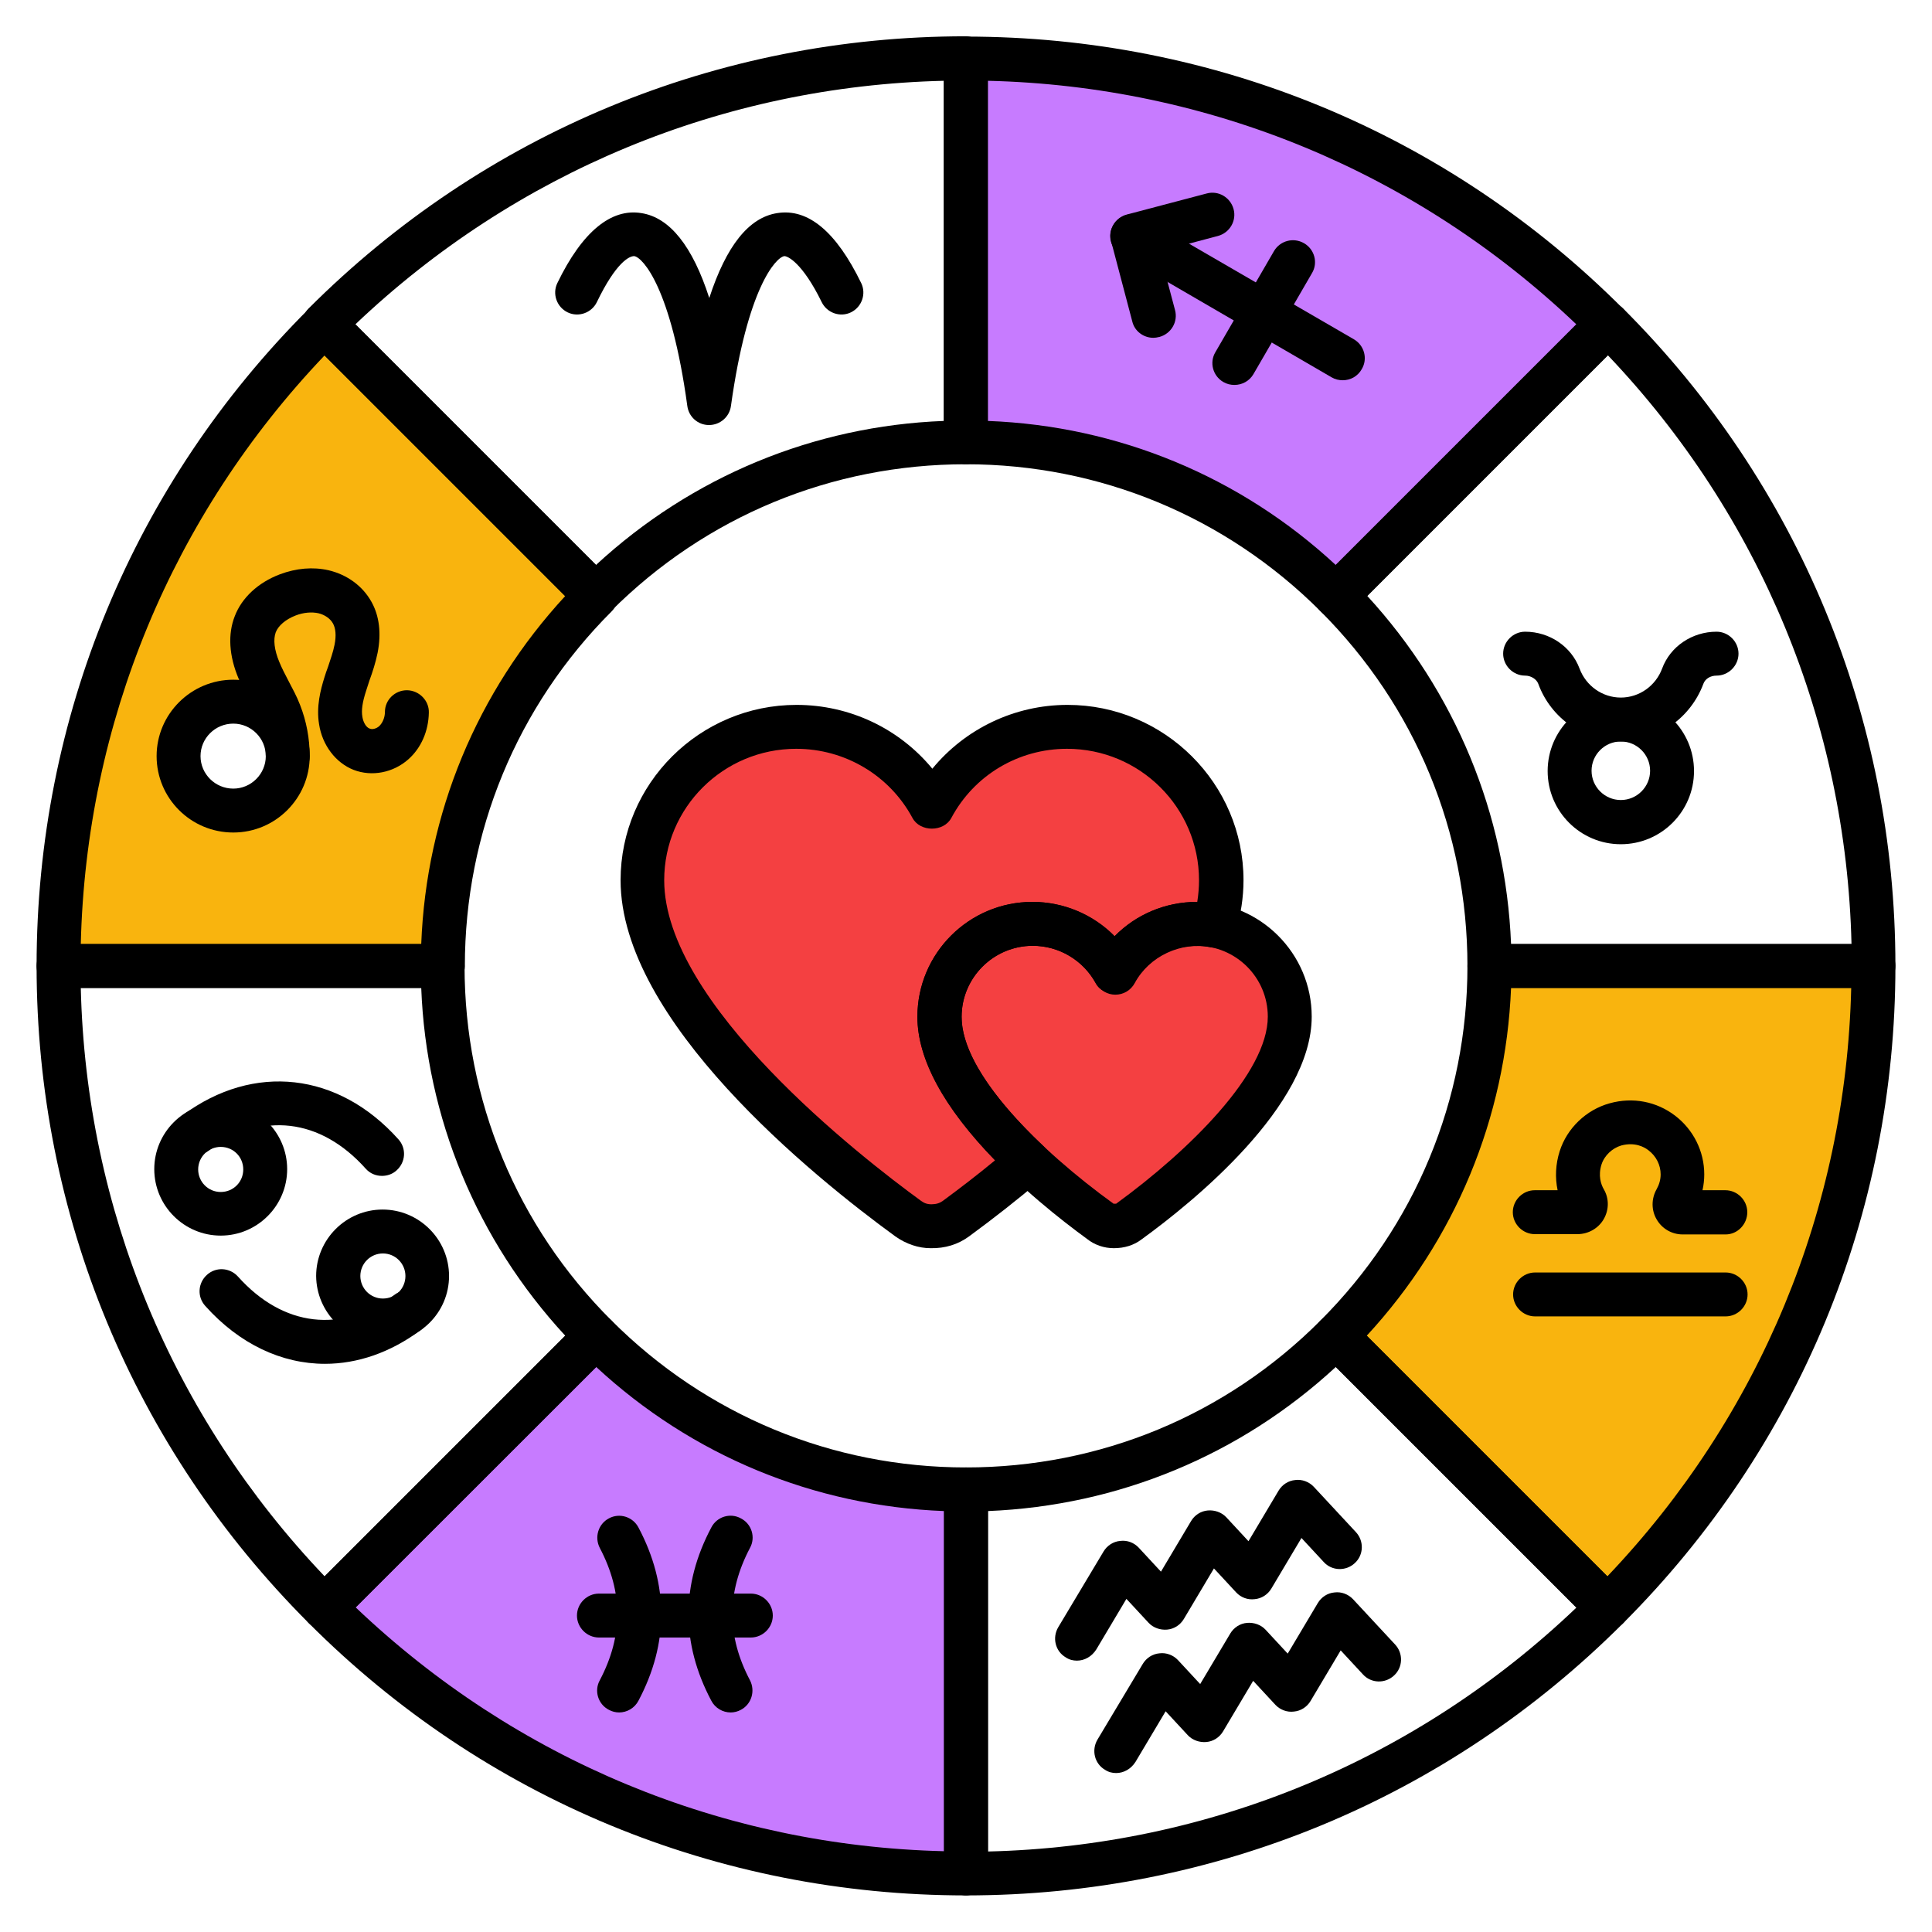
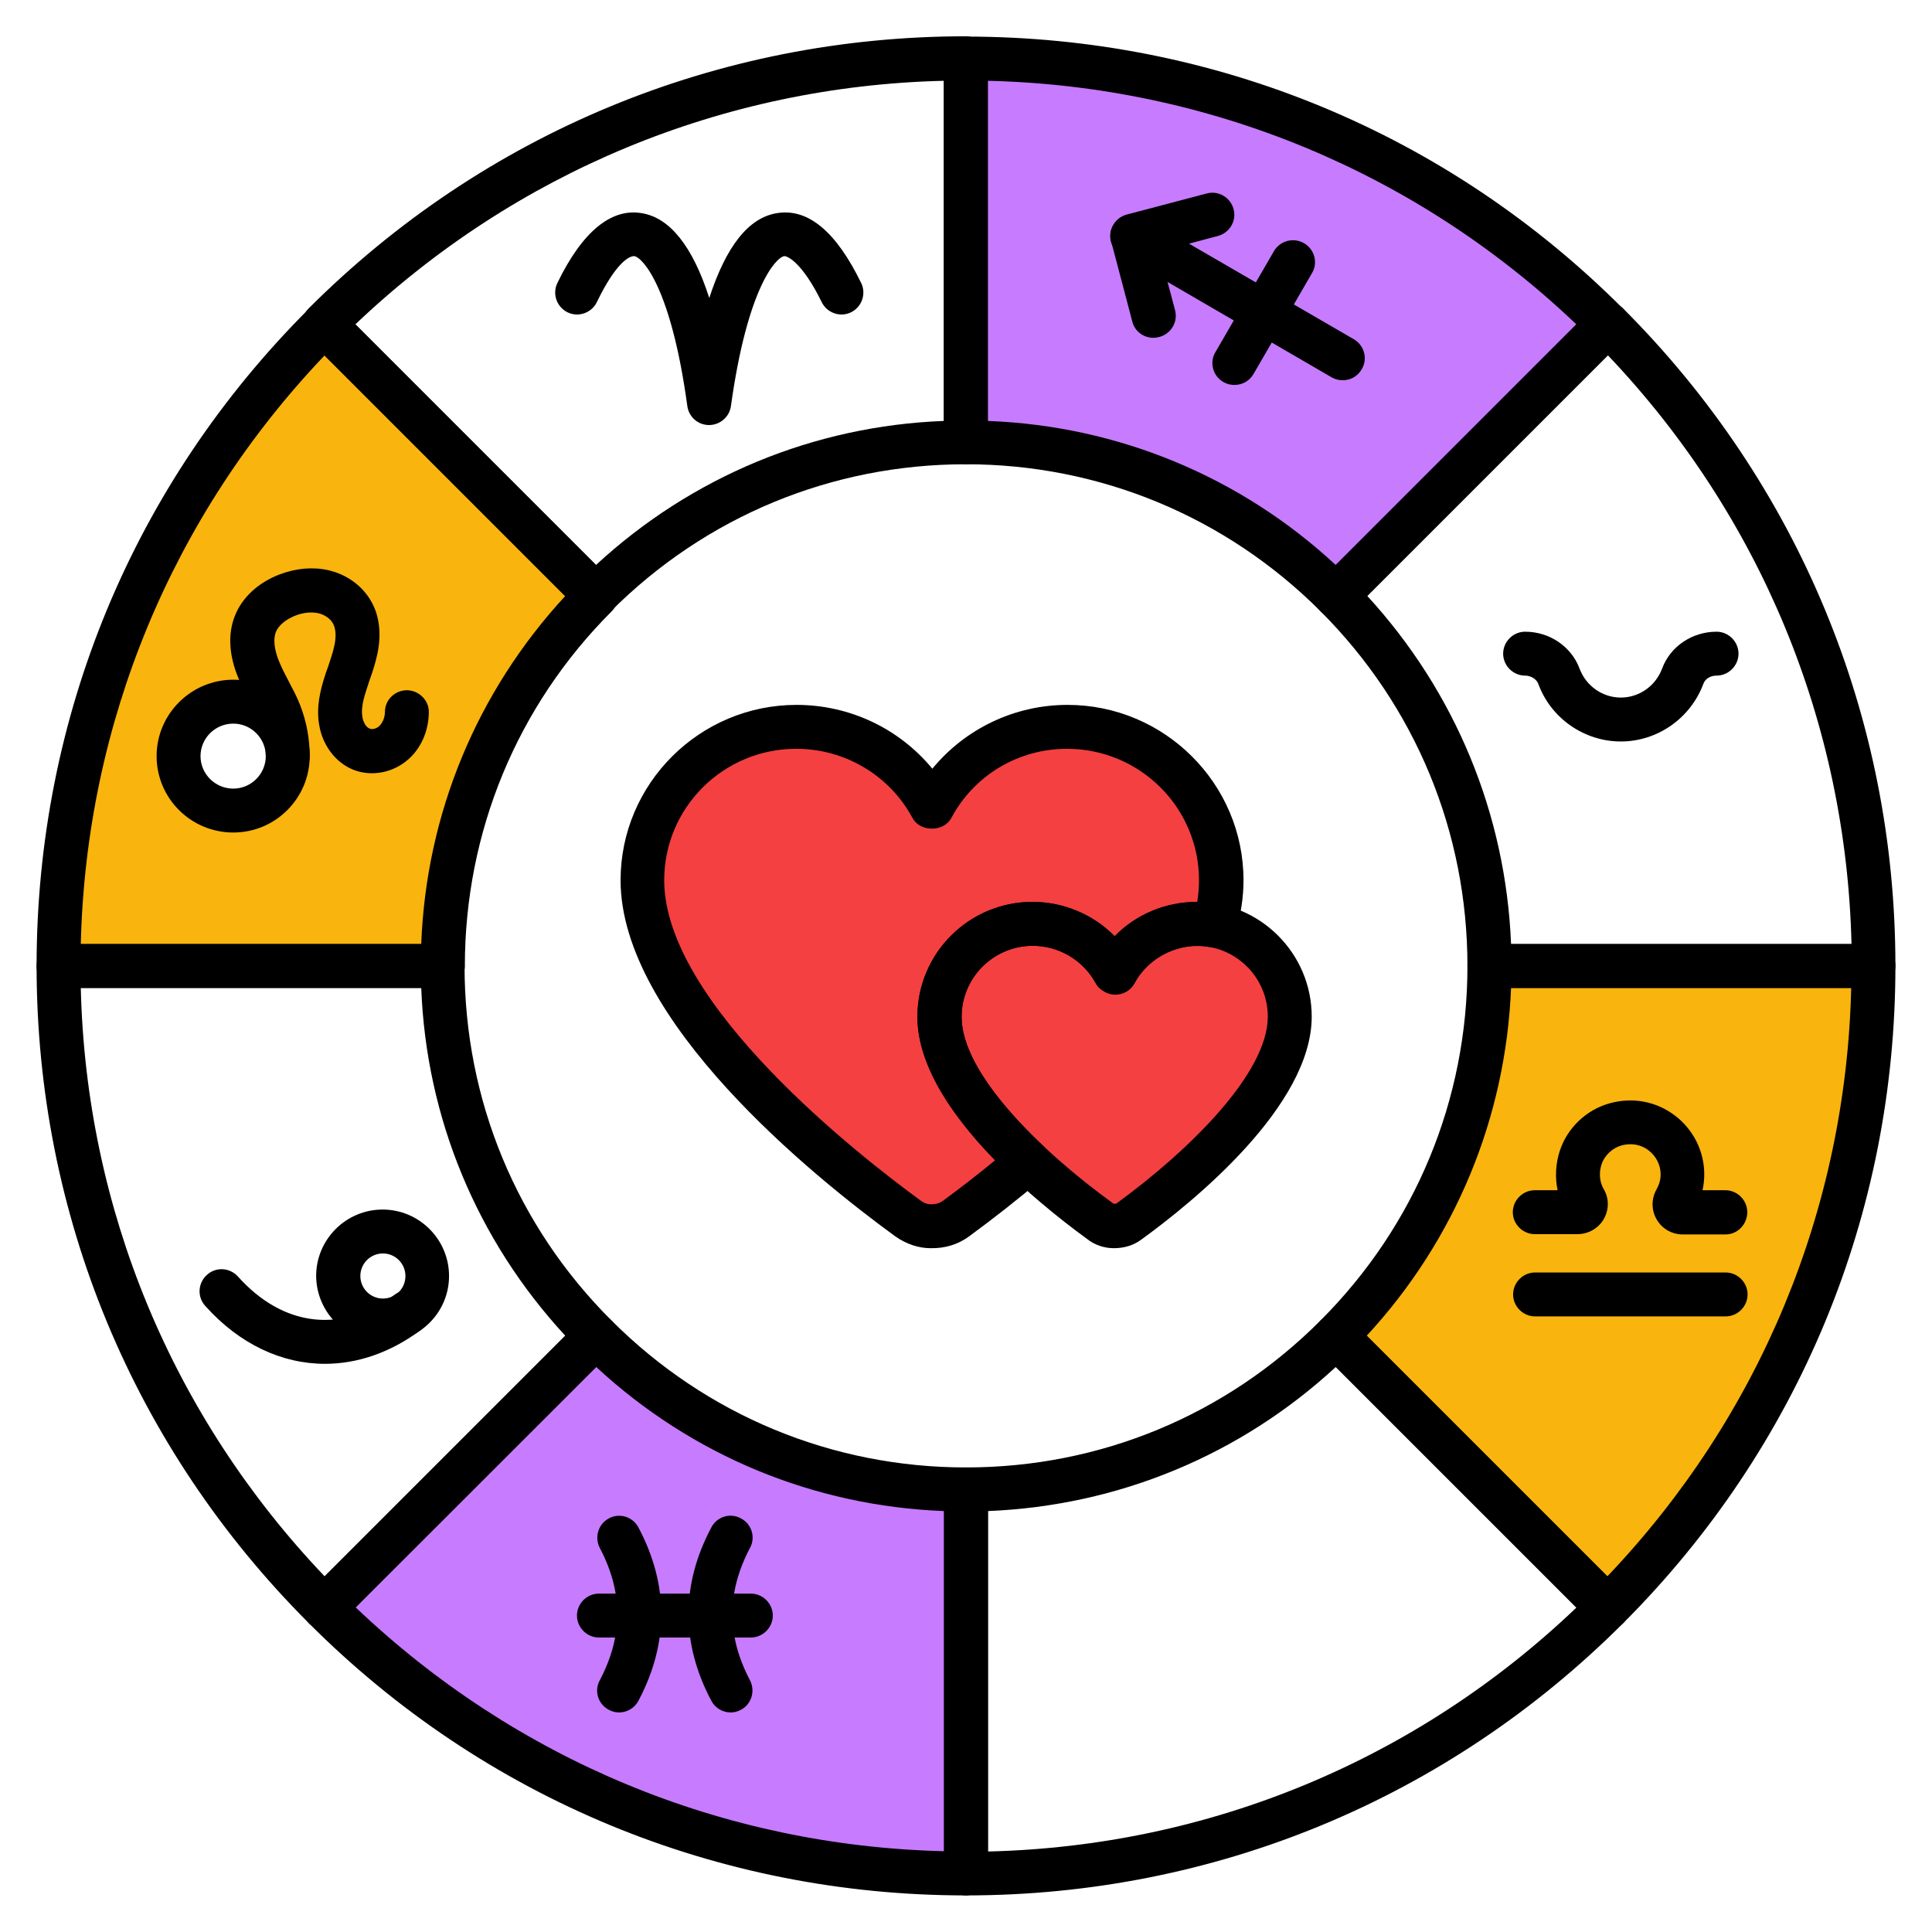
<svg xmlns="http://www.w3.org/2000/svg" id="Layer_1" enable-background="new 0 0 66 66" viewBox="0 0 66 66">
  <g>
    <g>
      <g>
        <g>
          <g>
            <path d="m45.64 20.35 9.28-9.28c-5.6-5.6-13.35-9.07-21.92-9.07v13.12c4.94 0 9.41 2 12.64 5.23z" fill="#c77bff" />
          </g>
          <g>
            <path d="m64 33h-13.12c0 4.94-2 9.41-5.24 12.64l9.28 9.28c5.61-5.61 9.08-13.36 9.08-21.92z" fill="#f9b40e" />
          </g>
          <g>
            <path d="m11.08 11.08c-5.61 5.6-9.08 13.35-9.08 21.92h13.12c0-4.94 2-9.41 5.23-12.65zm-3.11 16.61c-1.04 0-1.87-.83-1.87-1.86 0-1.02.83-1.86 1.87-1.86 1.03 0 1.86.84 1.86 1.86 0 1.03-.83 1.86-1.86 1.86z" fill="#f9b40e" />
          </g>
          <g>
            <path d="m33 50.88c-4.94 0-9.41-2-12.64-5.24l-9.28 9.28c5.61 5.61 13.36 9.08 21.92 9.08z" fill="#c77bff" />
          </g>
          <g>
            <g>
              <path d="m20.35 21.1c-.19 0-.38-.07-.53-.22l-9.28-9.28c-.29-.29-.29-.77 0-1.06 5.99-5.99 13.97-9.3 22.45-9.3.41 0 .75.34.75.75v13.12c0 .41-.34.75-.75.75-4.58 0-8.88 1.78-12.12 5.02-.13.15-.32.22-.52.22zm-8.21-10.02 8.22 8.22c3.27-3.02 7.44-4.75 11.88-4.92v-11.62c-7.54.18-14.63 3.12-20.1 8.32z" />
            </g>
            <g>
              <path d="m45.64 21.1c-.2 0-.39-.08-.53-.22-3.23-3.23-7.54-5.02-12.11-5.02-.41 0-.75-.34-.75-.75v-13.11c0-.41.34-.75.75-.75 8.49 0 16.46 3.3 22.45 9.3.14.14.22.33.22.53s-.08.39-.22.53l-9.28 9.28c-.14.14-.33.21-.53.21zm-11.89-6.72c4.45.17 8.62 1.9 11.88 4.92l8.22-8.22c-5.46-5.2-12.55-8.14-20.1-8.32z" />
            </g>
            <g>
              <path d="m15.12 33.75h-13.12c-.41 0-.75-.34-.75-.75 0-8.49 3.3-16.46 9.3-22.45.29-.29.77-.29 1.06 0l9.28 9.28c.14.14.22.33.22.53s-.08.39-.22.53c-3.23 3.23-5.01 7.54-5.01 12.12-.01.4-.35.74-.76.74zm-12.36-1.5h11.63c.17-4.45 1.9-8.62 4.92-11.89l-8.22-8.22c-5.21 5.47-8.15 12.56-8.33 20.11z" />
            </g>
            <g>
              <path d="m64 33.75h-13.12c-.41 0-.75-.34-.75-.75 0-4.58-1.78-8.88-5.02-12.12-.14-.14-.22-.33-.22-.53s.08-.39.22-.53l9.28-9.28c.29-.29.77-.29 1.06 0 5.99 5.99 9.3 13.97 9.3 22.45 0 .42-.34.76-.75.76zm-12.38-1.5h11.63c-.18-7.55-3.12-14.64-8.32-20.11l-8.22 8.22c3 3.27 4.73 7.44 4.91 11.89z" />
            </g>
            <g>
              <path d="m54.92 55.67c-.2 0-.39-.08-.53-.22l-9.28-9.28c-.29-.29-.29-.77 0-1.06 3.24-3.24 5.02-7.54 5.02-12.11 0-.41.34-.75.75-.75h13.12c.41 0 .75.34.75.75 0 8.48-3.3 16.45-9.3 22.45-.14.14-.33.22-.53.22zm-8.23-10.04 8.22 8.22c5.21-5.47 8.15-12.55 8.33-20.1h-11.62c-.18 4.44-1.91 8.61-4.93 11.88z" />
            </g>
            <g>
              <path d="m33 64.75c-.41 0-.75-.34-.75-.75v-13.12c0-.41.34-.75.75-.75 4.58 0 8.88-1.78 12.11-5.02.28-.28.78-.28 1.06 0l9.28 9.28c.29.29.29.77 0 1.06-6 6-13.97 9.3-22.45 9.3zm.75-13.13v11.63c7.55-.18 14.64-3.12 20.1-8.33l-8.22-8.22c-3.26 3.01-7.43 4.74-11.88 4.92z" />
            </g>
            <g>
              <path d="m11.08 55.67c-.2 0-.39-.08-.53-.22-6-6-9.3-13.97-9.3-22.45 0-.41.34-.75.75-.75h13.12c.41 0 .75.34.75.75 0 4.58 1.78 8.88 5.02 12.11.29.29.29.77 0 1.06l-9.28 9.28c-.14.14-.33.22-.53.22zm-8.32-21.92c.18 7.55 3.12 14.63 8.33 20.1l8.22-8.22c-3.02-3.27-4.75-7.44-4.92-11.88z" />
            </g>
            <g>
              <path d="m33 64.75c-8.48 0-16.46-3.3-22.45-9.3-.29-.29-.29-.77 0-1.06l9.28-9.28c.29-.29.77-.29 1.06 0 3.24 3.24 7.54 5.02 12.11 5.02.41 0 .75.34.75.75v13.12c0 .41-.34.75-.75.75zm-20.85-9.84c5.47 5.21 12.55 8.15 20.1 8.33v-11.62c-4.45-.17-8.62-1.9-11.88-4.92z" />
            </g>
          </g>
          <g>
            <path d="m24.22 14.52c-.38 0-.69-.28-.74-.65-.55-4.03-1.52-5.07-1.81-5.12-.17-.01-.63.22-1.28 1.57-.18.37-.63.53-1 .35s-.53-.63-.35-1c.85-1.76 1.84-2.56 2.87-2.39.97.15 1.75 1.13 2.32 2.9.58-1.78 1.35-2.75 2.32-2.9 1.06-.17 2.02.64 2.87 2.39.18.37.02.82-.35 1s-.82.02-1-.35c-.66-1.35-1.17-1.58-1.28-1.57-.29.05-1.26 1.09-1.82 5.12-.05.37-.37.65-.75.65z" />
          </g>
          <g>
            <g>
              <path d="m9.83 26.57c-.42 0-.75-.34-.75-.75s-.08-.83-.23-1.2c-.09-.24-.21-.46-.33-.68-.13-.25-.26-.5-.37-.76-.33-.78-.37-1.52-.13-2.13.24-.63.8-1.15 1.54-1.43.56-.21 1.13-.26 1.66-.14.64.15 1.17.54 1.47 1.08.27.48.34 1.08.21 1.74-.07.34-.17.65-.28.95l-.11.34c-.13.4-.17.67-.13.9.03.19.13.36.25.4.09.04.23 0 .32-.08.12-.11.2-.3.2-.49 0-.41.34-.74.75-.74h.01c.41.01.75.35.74.76-.01.63-.26 1.21-.7 1.6-.52.46-1.25.6-1.87.36-.61-.24-1.07-.84-1.18-1.56-.1-.6.05-1.17.18-1.59.04-.13.08-.25.13-.38.08-.25.17-.49.22-.75.06-.3.04-.56-.06-.73-.09-.16-.28-.29-.49-.34-.23-.05-.51-.03-.79.08-.33.13-.58.34-.67.57-.09.25-.05.6.12 1.01.09.22.2.43.31.64.14.27.29.54.4.83.22.56.33 1.15.33 1.76 0 .39-.34.73-.75.73z" />
            </g>
            <g>
              <path d="m7.97 28.44c-1.45 0-2.62-1.17-2.62-2.61s1.18-2.61 2.62-2.61 2.61 1.17 2.61 2.61-1.17 2.61-2.61 2.61zm0-3.72c-.62 0-1.12.5-1.12 1.11s.5 1.11 1.12 1.11c.61 0 1.11-.5 1.11-1.11s-.5-1.11-1.11-1.11z" />
            </g>
          </g>
          <g>
            <g>
              <path d="m39.4 11.54c-.33 0-.64-.22-.72-.56l-.72-2.73c-.11-.4.13-.81.53-.92l2.73-.72c.4-.11.81.13.92.53s-.13.81-.53.92l-2 .53.53 2c.11.4-.13.81-.53.92-.08.02-.15.03-.21.03z" />
            </g>
            <g>
              <path d="m42.17 13.15c-.13 0-.26-.03-.38-.1-.36-.21-.48-.67-.27-1.02l2-3.45c.21-.36.67-.48 1.03-.27s.48.67.27 1.02l-2 3.45c-.14.24-.39.37-.65.37z" />
            </g>
            <g>
              <path d="m45.87 12.99c-.13 0-.26-.03-.38-.1l-7.19-4.18c-.36-.21-.48-.67-.27-1.02.21-.36.67-.48 1.03-.27l7.19 4.17c.36.21.48.67.27 1.02-.14.25-.39.38-.65.38z" />
            </g>
          </g>
          <g>
            <g>
-               <path d="m55.37 28.84c-1.38 0-2.5-1.12-2.5-2.5s1.12-2.5 2.5-2.5 2.5 1.12 2.5 2.5-1.12 2.5-2.5 2.5zm0-3.51c-.55 0-1 .45-1 1s.45 1 1 1 1-.45 1-1-.45-1-1-1z" />
-             </g>
+               </g>
            <g>
              <path d="m55.37 25.33c-1.25 0-2.39-.79-2.82-1.97-.06-.16-.25-.28-.45-.28-.41 0-.75-.34-.75-.75s.34-.75.75-.75c.84 0 1.58.51 1.86 1.26.22.59.78.99 1.41.99s1.19-.4 1.41-.99c.28-.76 1.03-1.26 1.86-1.26.41 0 .75.34.75.75s-.34.75-.75.75c-.21 0-.39.11-.45.28-.44 1.18-1.57 1.97-2.82 1.97z" />
            </g>
          </g>
          <g>
            <g>
              <path d="m58.95 42.17h-1.47c-.37 0-.71-.2-.89-.52-.18-.31-.18-.7 0-1.02.09-.16.14-.33.14-.51 0-.32-.15-.62-.41-.82-.15-.12-.47-.29-.93-.17-.31.09-.58.34-.68.65-.12.38-.02.68.08.85.18.31.18.69 0 1.01s-.53.52-.9.52h-1.46c-.41 0-.75-.34-.75-.75s.34-.75.75-.75h.78c-.09-.43-.07-.89.07-1.33.25-.79.91-1.42 1.71-1.64.79-.22 1.6-.06 2.23.42s1 1.22 1 2.01c0 .18-.02.36-.06.54h.78c.41 0 .75.34.75.75s-.33.76-.74.76z" />
            </g>
            <g>
              <path d="m58.95 44.97h-6.51c-.41 0-.75-.34-.75-.75s.34-.75.75-.75h6.51c.41 0 .75.34.75.75s-.34.75-.75.75z" />
            </g>
          </g>
          <g>
            <g>
-               <path d="m36.79 56.73c-.13 0-.26-.03-.38-.11-.36-.21-.47-.67-.26-1.03l1.55-2.59c.12-.2.33-.34.57-.36.24-.03.47.06.63.23l.76.82 1.03-1.73c.12-.2.33-.34.57-.36.23-.02.47.06.63.23l.76.82 1.03-1.73c.12-.2.33-.34.57-.36.23-.03.47.06.63.23l1.44 1.55c.28.3.27.78-.04 1.06-.3.28-.78.27-1.06-.04l-.76-.82-1.03 1.73c-.12.2-.33.34-.57.36-.24.03-.47-.06-.63-.23l-.76-.82-1.03 1.73c-.12.2-.33.34-.57.36-.23.02-.47-.06-.63-.23l-.76-.82-1.03 1.73c-.16.25-.41.38-.66.38z" />
-             </g>
+               </g>
            <g>
-               <path d="m38.13 60.57c-.13 0-.26-.03-.38-.11-.36-.21-.47-.67-.26-1.03l1.55-2.59c.12-.2.33-.34.57-.36.23-.03.47.06.63.23l.76.82 1.03-1.73c.12-.2.33-.34.57-.36.23-.02.47.06.63.23l.76.82 1.03-1.73c.12-.2.33-.34.57-.36.23-.03.47.06.63.23l1.44 1.55c.28.3.27.78-.04 1.06-.3.28-.78.27-1.06-.04l-.76-.82-1.03 1.73c-.12.2-.33.34-.57.36-.23.03-.47-.06-.63-.23l-.76-.82-1.03 1.73c-.12.2-.33.34-.57.36-.23.02-.47-.06-.63-.23l-.76-.82-1.03 1.73c-.16.25-.41.38-.66.38z" />
-             </g>
+               </g>
          </g>
          <g>
            <g>
-               <path d="m7.54 42.21c-1.25 0-2.27-1.02-2.27-2.27s1.02-2.27 2.27-2.27 2.27 1.02 2.27 2.27-1.02 2.27-2.27 2.27zm0-3.03c-.42 0-.77.34-.77.77 0 .42.34.77.77.77s.77-.34.77-.77-.34-.77-.77-.77z" />
-             </g>
+               </g>
            <g>
-               <path d="m13.05 40.17c-.21 0-.41-.08-.56-.25-1.54-1.72-3.54-1.96-5.35-.62-.33.25-.8.17-1.05-.16s-.17-.8.16-1.05c2.42-1.79 5.31-1.46 7.36.83.28.31.25.78-.06 1.06-.14.13-.32.19-.5.19z" />
-             </g>
+               </g>
            <g>
              <path d="m13.07 45.85c-1.25 0-2.26-1.02-2.27-2.26 0-1.25 1.02-2.27 2.27-2.27s2.27 1.02 2.27 2.27-1.02 2.26-2.27 2.26zm-.76-2.26c0 .42.34.77.77.77s.77-.34.77-.77c0-.42-.34-.77-.77-.77s-.77.35-.77.77z" />
            </g>
            <g>
              <path d="m11.1 46.59c-1.47 0-2.92-.67-4.09-1.98-.28-.31-.25-.78.06-1.06s.78-.25 1.06.06c1.54 1.72 3.54 1.96 5.35.62.33-.25.8-.17 1.05.16s.17.8-.16 1.05c-1.04.77-2.16 1.15-3.27 1.15z" />
            </g>
          </g>
          <g>
            <g>
              <path d="m21.15 58.5c-.12 0-.24-.03-.35-.09-.37-.19-.51-.65-.31-1.01.8-1.52.8-3 0-4.52-.19-.37-.05-.82.31-1.01.37-.2.82-.05 1.01.31 1.04 1.96 1.04 3.96 0 5.92-.13.25-.39.4-.66.4z" />
            </g>
            <g>
              <path d="m24.96 58.5c-.27 0-.53-.15-.66-.4-1.04-1.96-1.04-3.96 0-5.92.19-.37.65-.51 1.01-.31.37.19.51.65.31 1.01-.8 1.52-.8 3 0 4.52.19.37.05.82-.31 1.01-.11.06-.23.09-.35.09z" />
            </g>
            <g>
              <path d="m25.65 55.94h-5.19c-.41 0-.75-.34-.75-.75s.34-.75.75-.75h5.19c.41 0 .75.34.75.75s-.34.75-.75.75z" />
            </g>
          </g>
        </g>
      </g>
      <g>
        <g>
          <g>
            <g>
              <path d="m41.72 30.07c0 .51-.08 1.03-.24 1.55-.2-.04-.4-.06-.61-.06-1.2 0-2.25.67-2.79 1.67-.55-.99-1.6-1.67-2.81-1.67-1.76 0-3.18 1.43-3.18 3.18 0 1.68 1.52 3.53 3.02 4.95-.98.83-1.86 1.5-2.46 1.94-.24.18-.53.26-.8.26-.3.01-.58-.08-.83-.26-2.36-1.72-9.08-7.02-9.08-11.56 0-2.89 2.35-5.24 5.26-5.24 2 0 3.75 1.11 4.64 2.76h.01c.88-1.66 2.62-2.76 4.61-2.76 2.91 0 5.26 2.35 5.26 5.24z" fill="#f44041" />
            </g>
          </g>
          <g>
            <g>
              <path d="m44.06 34.74c0 2.75-4.06 5.95-5.49 6.99-.15.11-.32.16-.49.16-.18 0-.35-.05-.5-.16-1.43-1.04-5.5-4.25-5.5-6.99 0-1.75 1.42-3.17 3.18-3.17 1.21 0 2.27.67 2.81 1.67.53-1 1.59-1.67 2.79-1.67 1.78-.01 3.2 1.42 3.2 3.17z" fill="#f44041" />
            </g>
          </g>
        </g>
        <g>
          <g>
            <g>
              <path d="m31.79 42.64c-.41 0-.83-.14-1.2-.4-2.83-2.06-9.39-7.37-9.39-12.17 0-3.3 2.7-5.99 6.01-5.99 1.82 0 3.51.81 4.64 2.18 1.12-1.36 2.8-2.18 4.62-2.18 3.31 0 6.01 2.69 6.01 5.99 0 .58-.09 1.18-.27 1.77-.11.37-.48.59-.86.52-1-.2-2.09.3-2.59 1.23-.13.24-.38.39-.66.39-.27 0-.52-.15-.66-.39-.44-.79-1.27-1.28-2.16-1.28-1.34 0-2.43 1.09-2.43 2.43 0 1.16.96 2.68 2.79 4.41.16.15.24.35.23.57-.01.21-.1.41-.27.55-.8.68-1.64 1.34-2.5 1.97-.37.27-.81.41-1.31.4zm-4.59-17.06c-2.49 0-4.51 2.01-4.51 4.49 0 4.23 6.71 9.45 8.77 10.95.11.08.21.12.36.12.16 0 .28-.04.38-.11.61-.45 1.21-.91 1.79-1.39-1.76-1.81-2.65-3.46-2.65-4.9 0-2.17 1.76-3.93 3.93-3.93 1.06 0 2.07.43 2.8 1.18.74-.75 1.74-1.18 2.83-1.18.04-.25.06-.5.06-.74 0-2.48-2.02-4.49-4.51-4.49-1.66 0-3.17.9-3.95 2.36-.26.49-1.07.49-1.33 0-.78-1.45-2.3-2.36-3.97-2.36z" />
            </g>
          </g>
          <g>
            <g>
              <path d="m38.05 42.64c-.33 0-.66-.11-.92-.32-1.73-1.26-5.79-4.54-5.79-7.59 0-2.16 1.76-3.92 3.93-3.92 1.07 0 2.08.43 2.81 1.17.72-.74 1.73-1.17 2.8-1.17 2.17 0 3.93 1.76 3.93 3.92 0 3.05-4.05 6.33-5.8 7.6-.27.21-.6.31-.96.31zm-.01-1.52h.09c2.5-1.82 5.18-4.46 5.18-6.39 0-1.34-1.09-2.42-2.43-2.42-.9 0-1.71.49-2.13 1.27-.25.46-1.06.5-1.32.01-.43-.79-1.25-1.28-2.15-1.28-1.34 0-2.43 1.09-2.43 2.42-.01 1.93 2.67 4.57 5.19 6.39-.01 0-.01 0 0 0z" />
            </g>
          </g>
        </g>
      </g>
    </g>
  </g>
</svg>